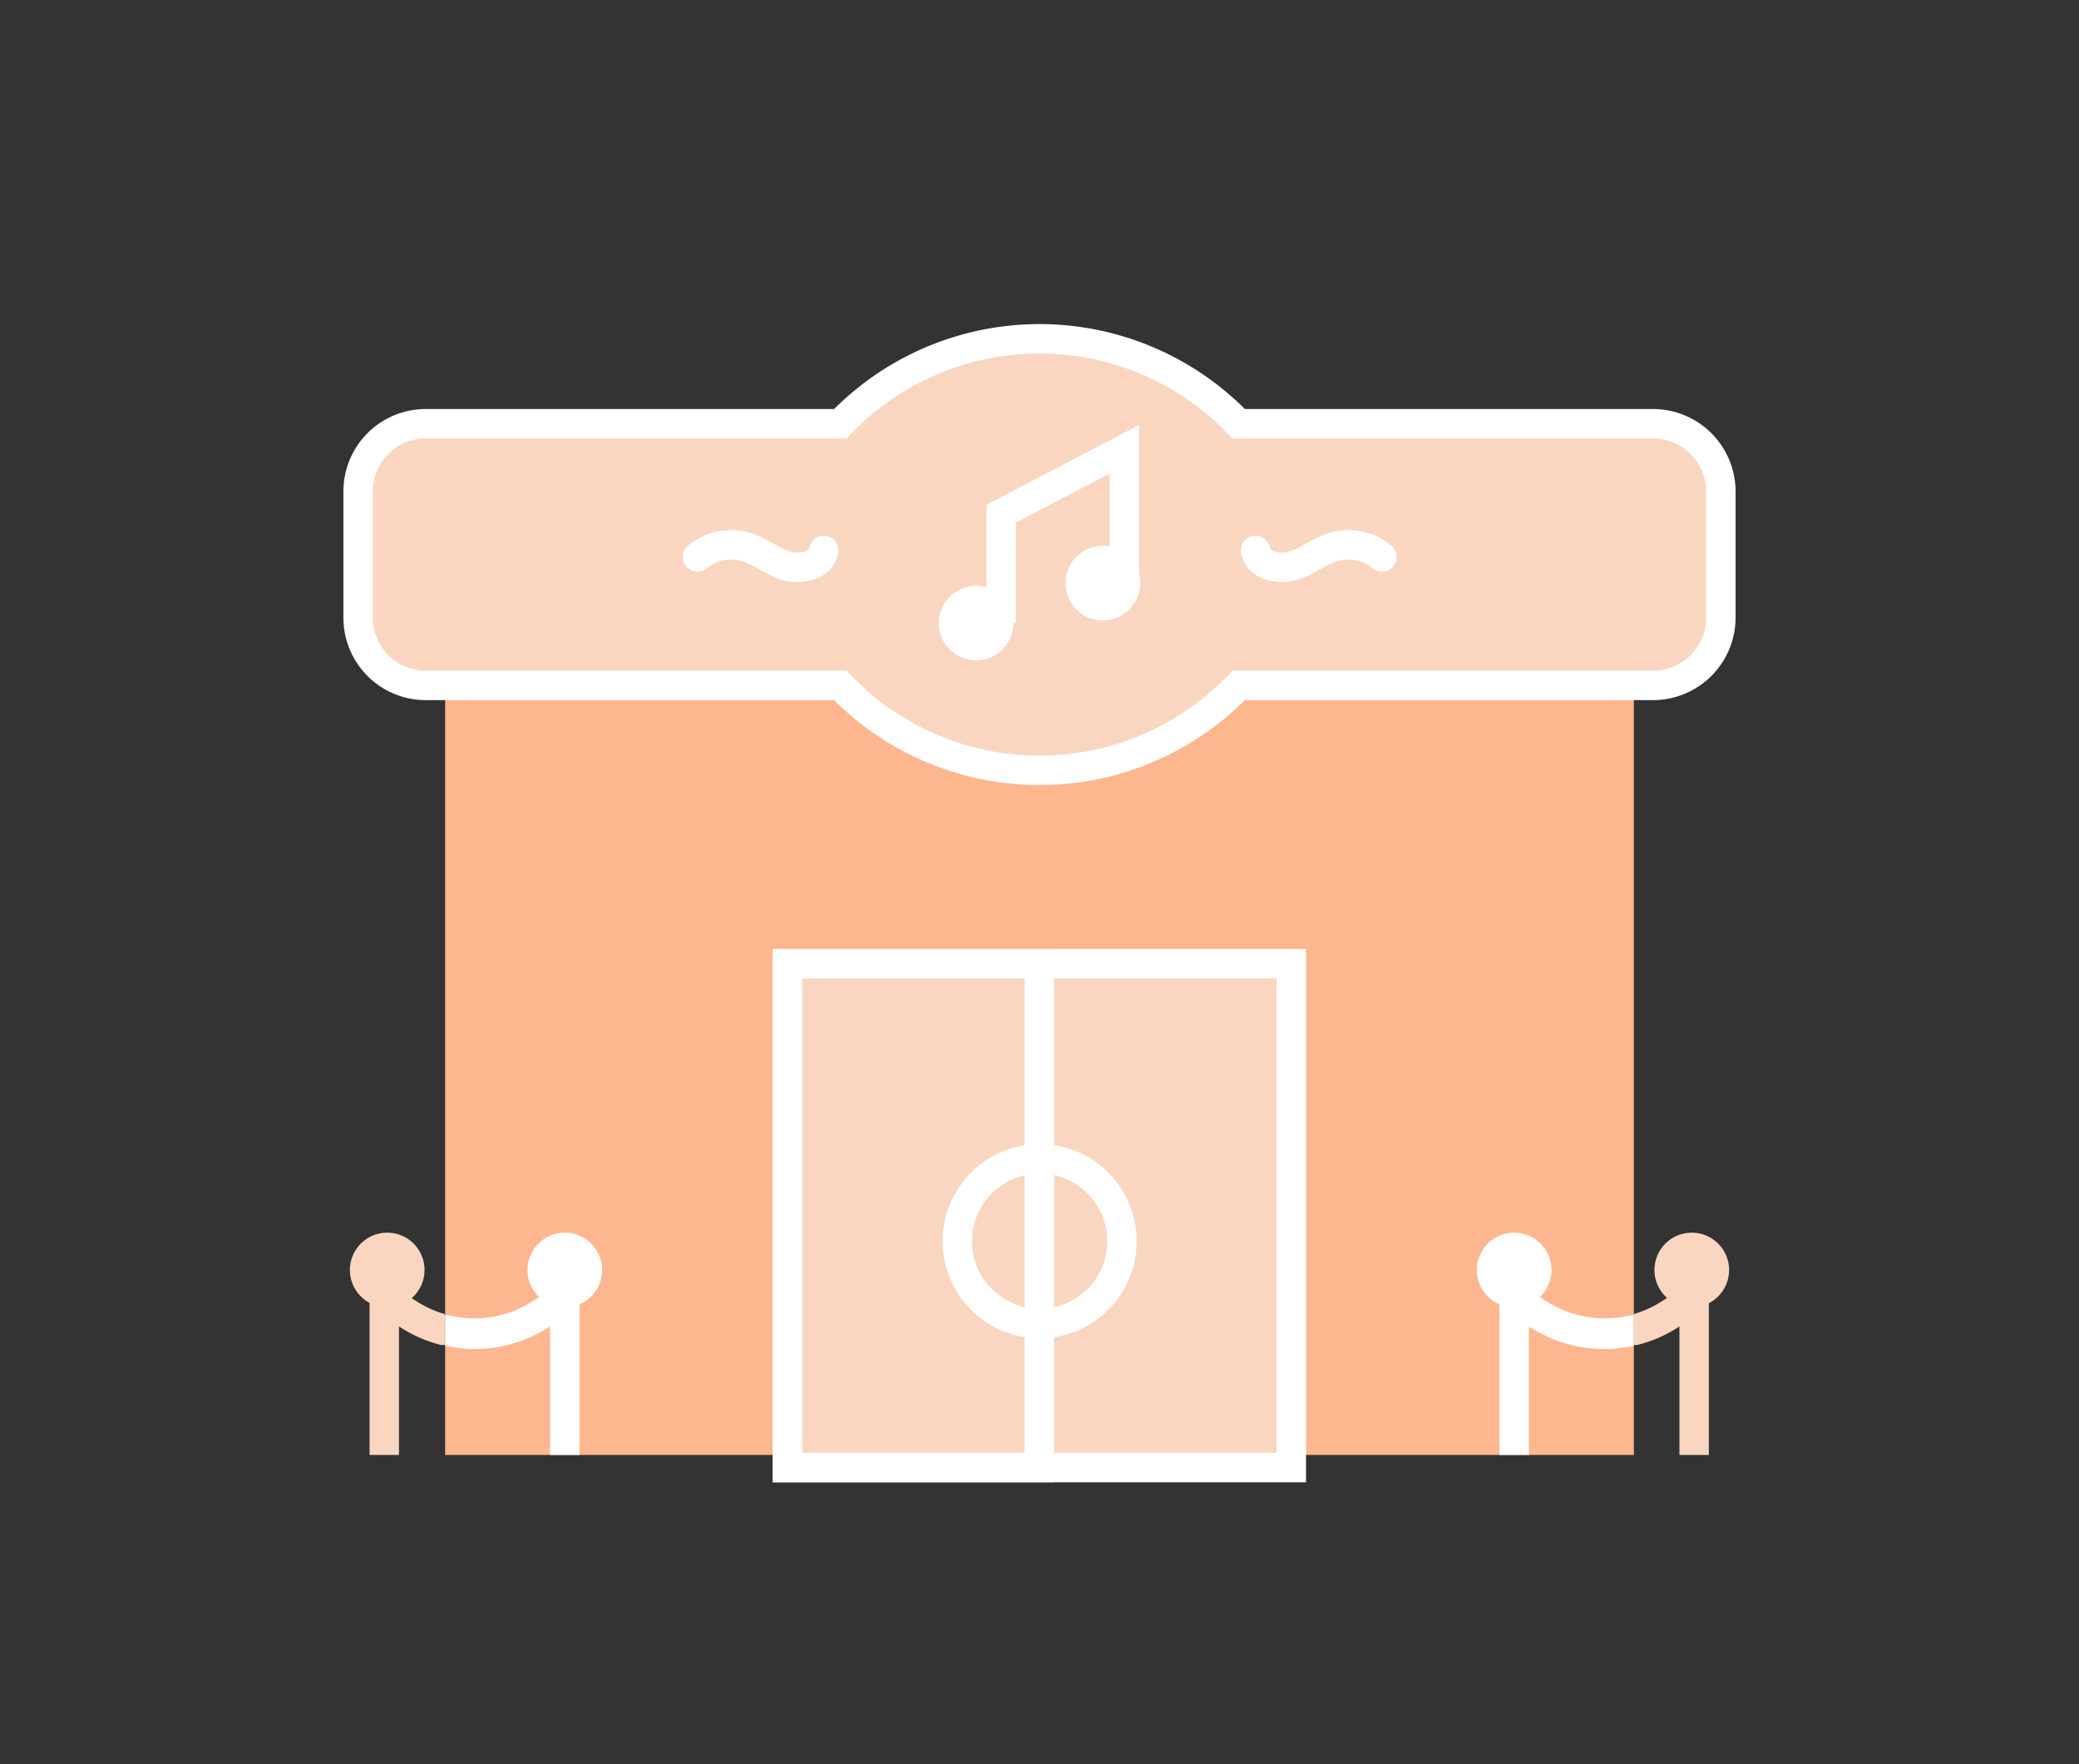
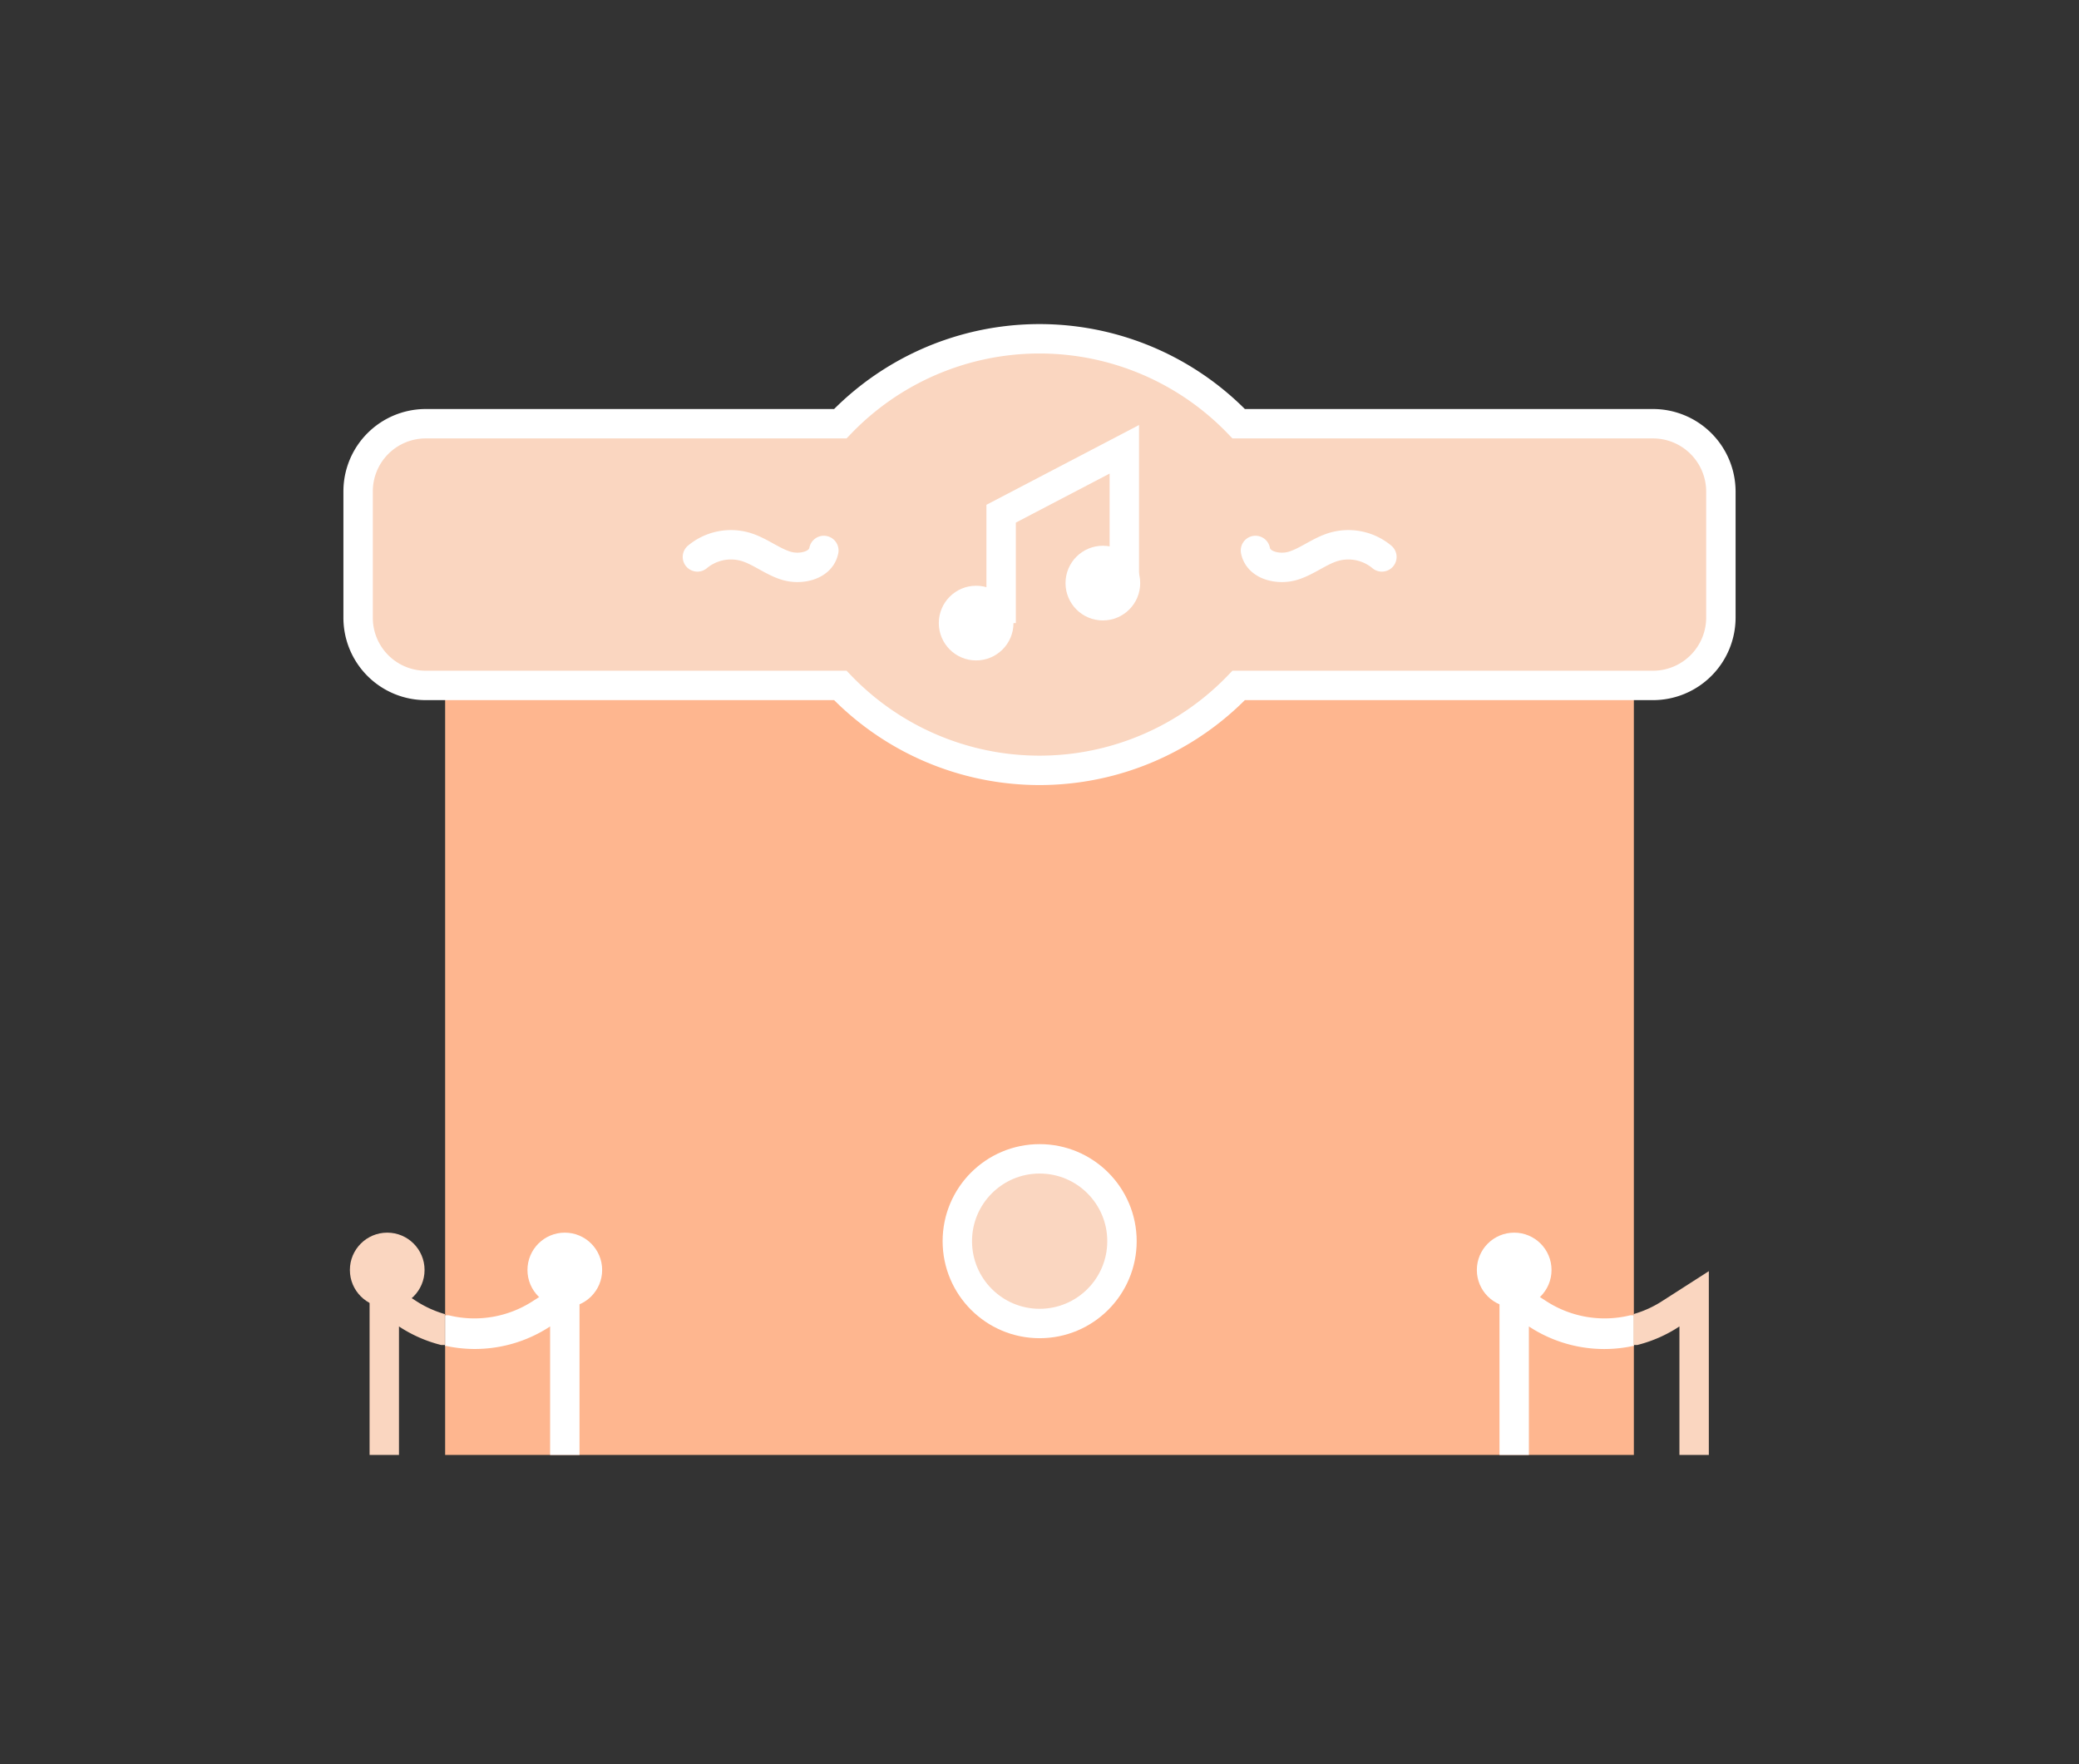
<svg xmlns="http://www.w3.org/2000/svg" id="Capa_1" data-name="Capa 1" viewBox="0 0 70.71 60">
  <rect x="0" y="0" width="70.71" height="60" fill="#333333" stroke="none" />
  <defs>
    <style>.cls-1{fill:#feb68f;}.cls-2,.cls-6{fill:#fad6c0;}.cls-2,.cls-3,.cls-5{stroke:#fff;stroke-miterlimit:10;}.cls-3,.cls-5{fill:none;}.cls-4{fill:#fff;}.cls-5{stroke-linecap:round;}</style>
  </defs>
  <title>Densidades-Usos-Mesa de trabajo 1 copia 71</title>
  <rect class="cls-1" x="15.14" y="14.88" width="40.43" height="34.6" />
-   <rect class="cls-2" x="26.78" y="32.77" width="17.14" height="17.14" />
  <circle class="cls-2" cx="35.36" cy="42.21" r="2.8" />
-   <rect class="cls-3" x="26.78" y="32.77" width="8.57" height="17.14" />
  <path class="cls-2" d="M58.53,16.71V21a2.31,2.31,0,0,1-2.3,2.31H42.13a9.39,9.39,0,0,1-13.55,0H14.48A2.3,2.3,0,0,1,12.18,21V16.71a2.3,2.3,0,0,1,2.3-2.3H28.58a9.39,9.39,0,0,1,13.55,0h14.1A2.31,2.31,0,0,1,58.53,16.71Z" />
  <circle class="cls-4" cx="33.2" cy="21.19" r="1.27" />
  <circle class="cls-4" cx="37.51" cy="19.83" r="1.27" />
  <polyline class="cls-3" points="34.05 21.19 34.05 17.47 38.24 15.28 38.24 19.82" />
  <path class="cls-5" d="M23.72,18.94a1.78,1.78,0,0,1,1.61-.35c.5.14.92.5,1.41.65s1.18,0,1.28-.52" />
  <path class="cls-5" d="M47,18.94a1.78,1.78,0,0,0-1.61-.35c-.5.14-.92.5-1.41.65s-1.18,0-1.28-.52" />
  <circle class="cls-4" cx="19.21" cy="43.19" r="1.27" />
-   <path class="cls-4" d="M15.16,45.77a4.66,4.66,0,0,0,3.55-.66v4.37h1V43.23l-1.56,1a3.65,3.65,0,0,1-2.89.5l-.12,0v1.05Z" />
+   <path class="cls-4" d="M15.16,45.77a4.66,4.66,0,0,0,3.55-.66v4.37h1V43.23l-1.56,1a3.65,3.65,0,0,1-2.89.5l-.12,0v1.05" />
  <path class="cls-6" d="M15,45.74a4.65,4.65,0,0,1-1.43-.63v4.37h-1V43.23l1.56,1a3.65,3.65,0,0,0,1,.46v1.05Z" />
  <circle class="cls-6" cx="13.17" cy="43.19" r="1.27" />
  <circle class="cls-4" cx="51.5" cy="43.19" r="1.27" />
  <path class="cls-4" d="M55.56,45.77A4.66,4.66,0,0,1,52,45.11v4.37H51V43.23l1.56,1a3.65,3.65,0,0,0,2.89.5l.12,0v1.05Z" />
  <path class="cls-6" d="M55.69,45.74a4.65,4.65,0,0,0,1.43-.63v4.37h1V43.23l-1.56,1a3.65,3.65,0,0,1-1,.46v1.05Z" />
-   <circle class="cls-6" cx="57.54" cy="43.19" r="1.27" />
</svg>